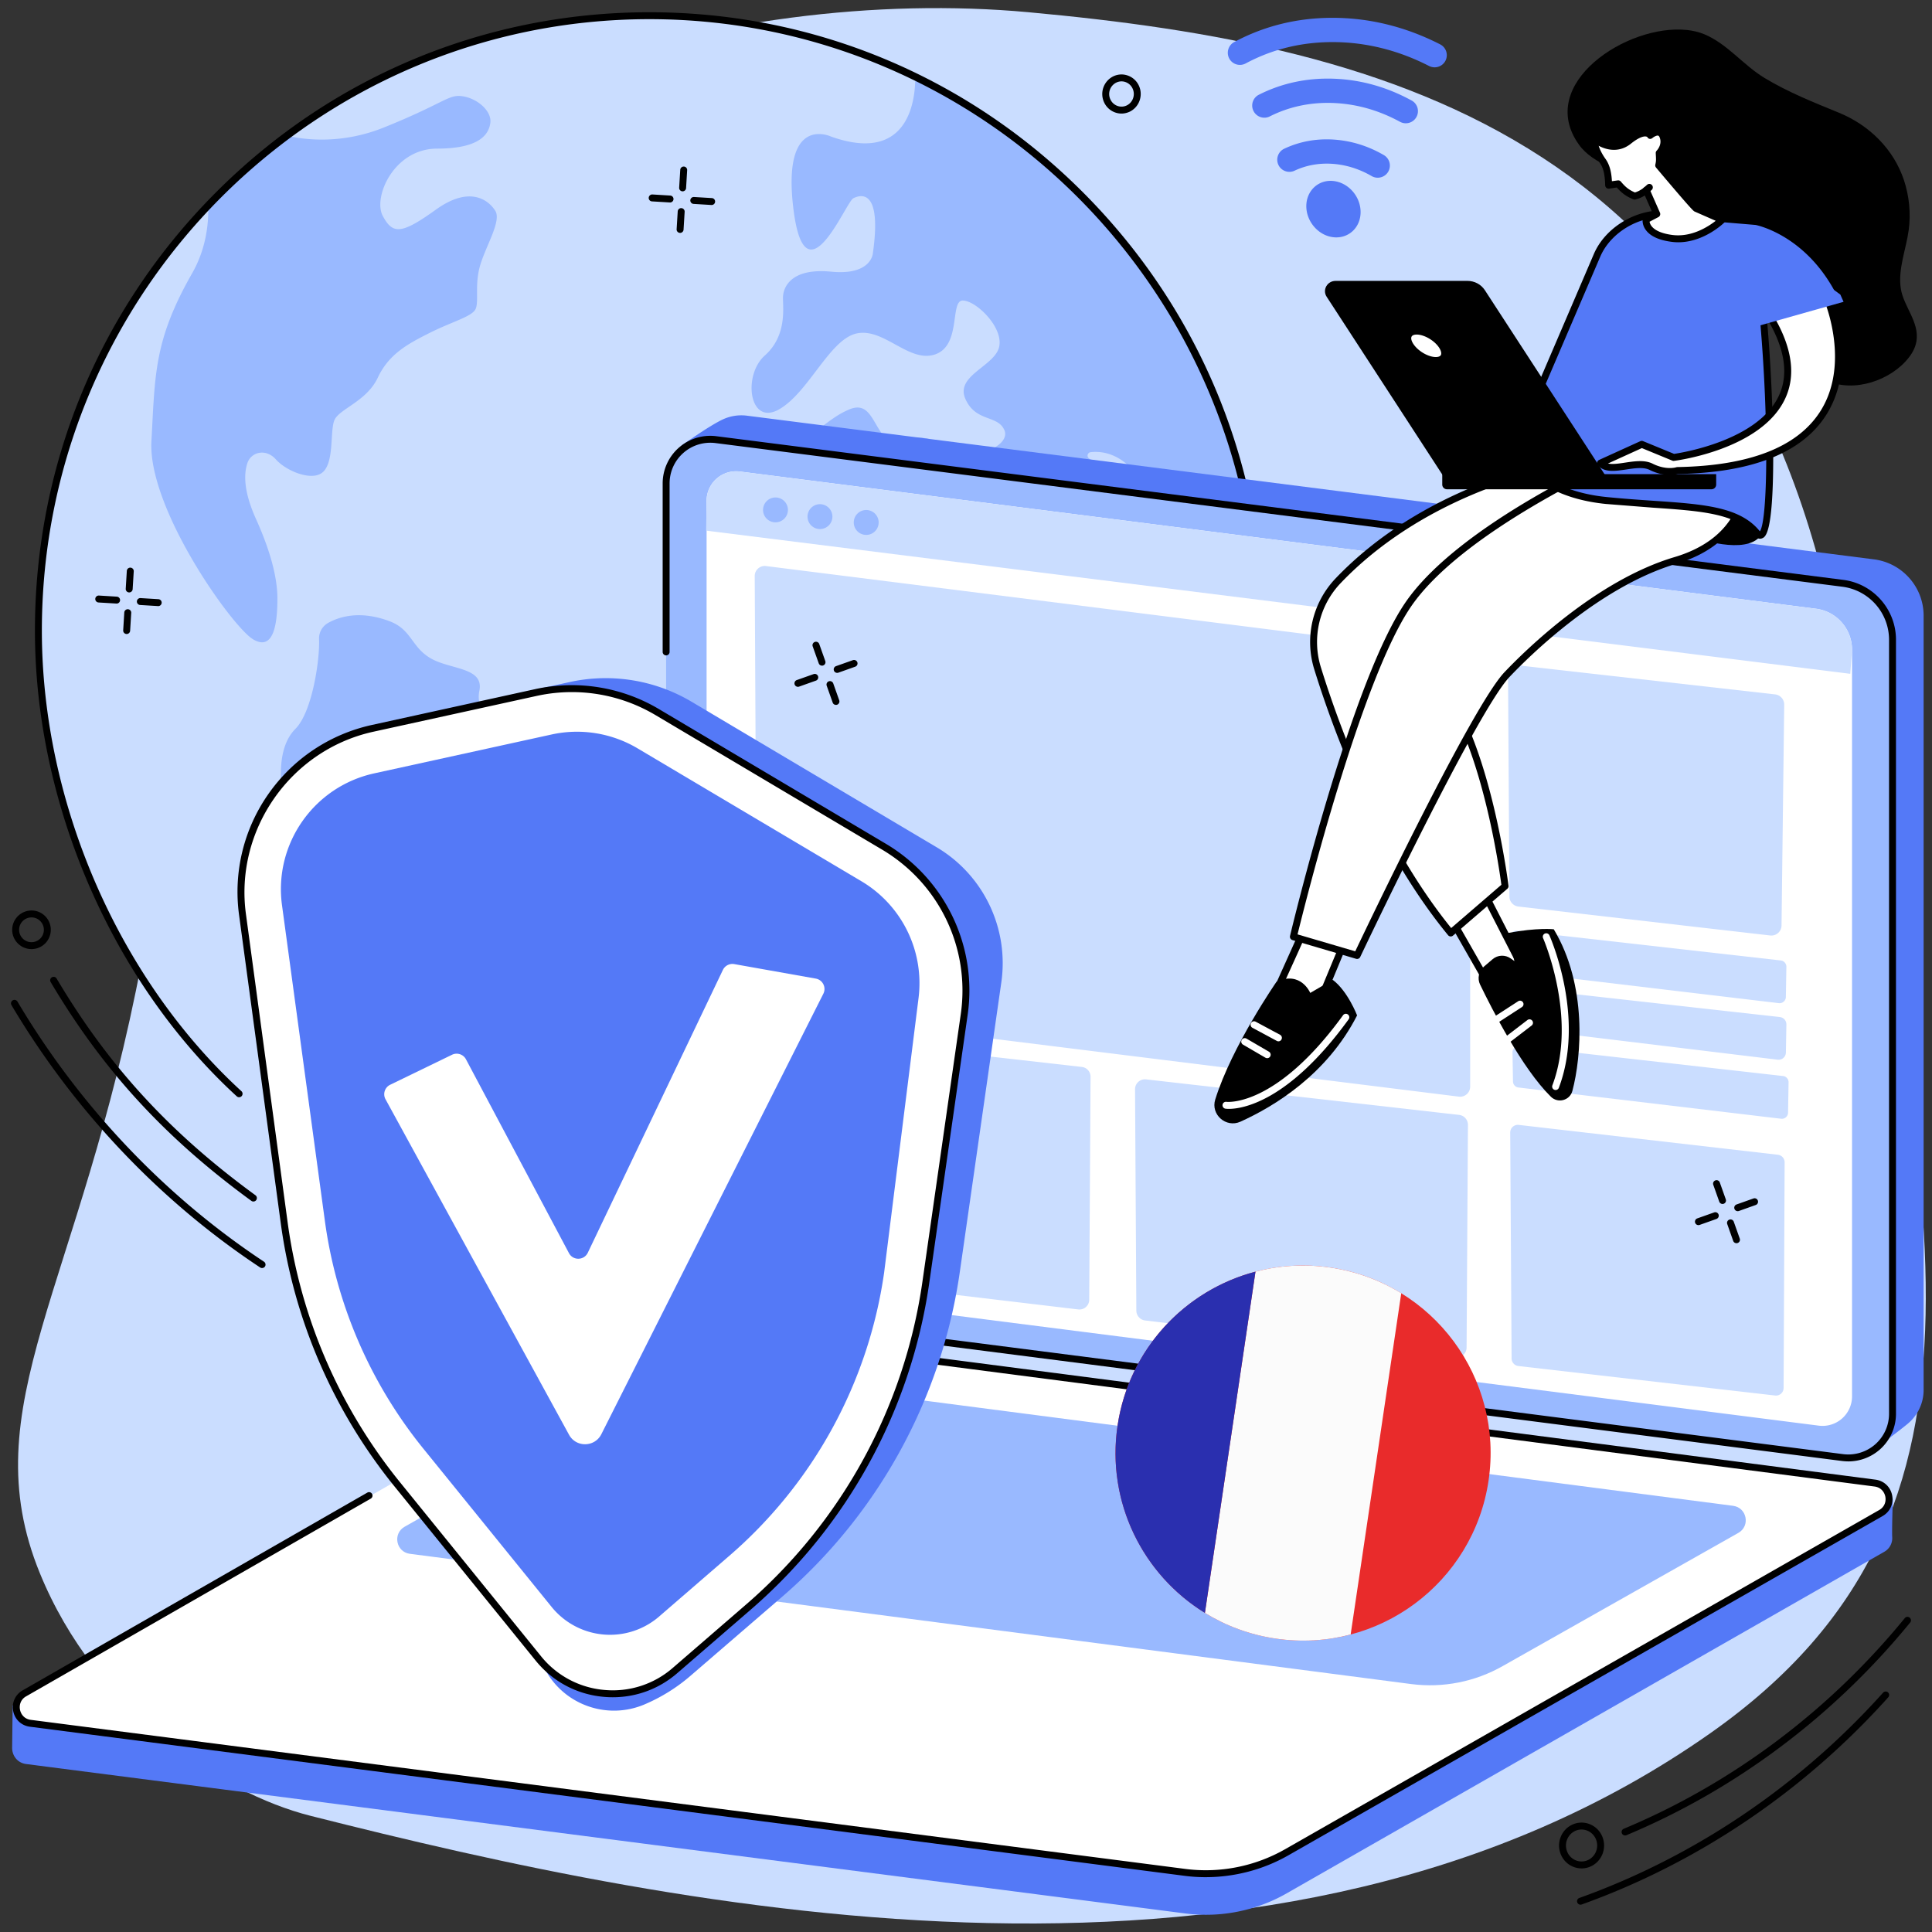
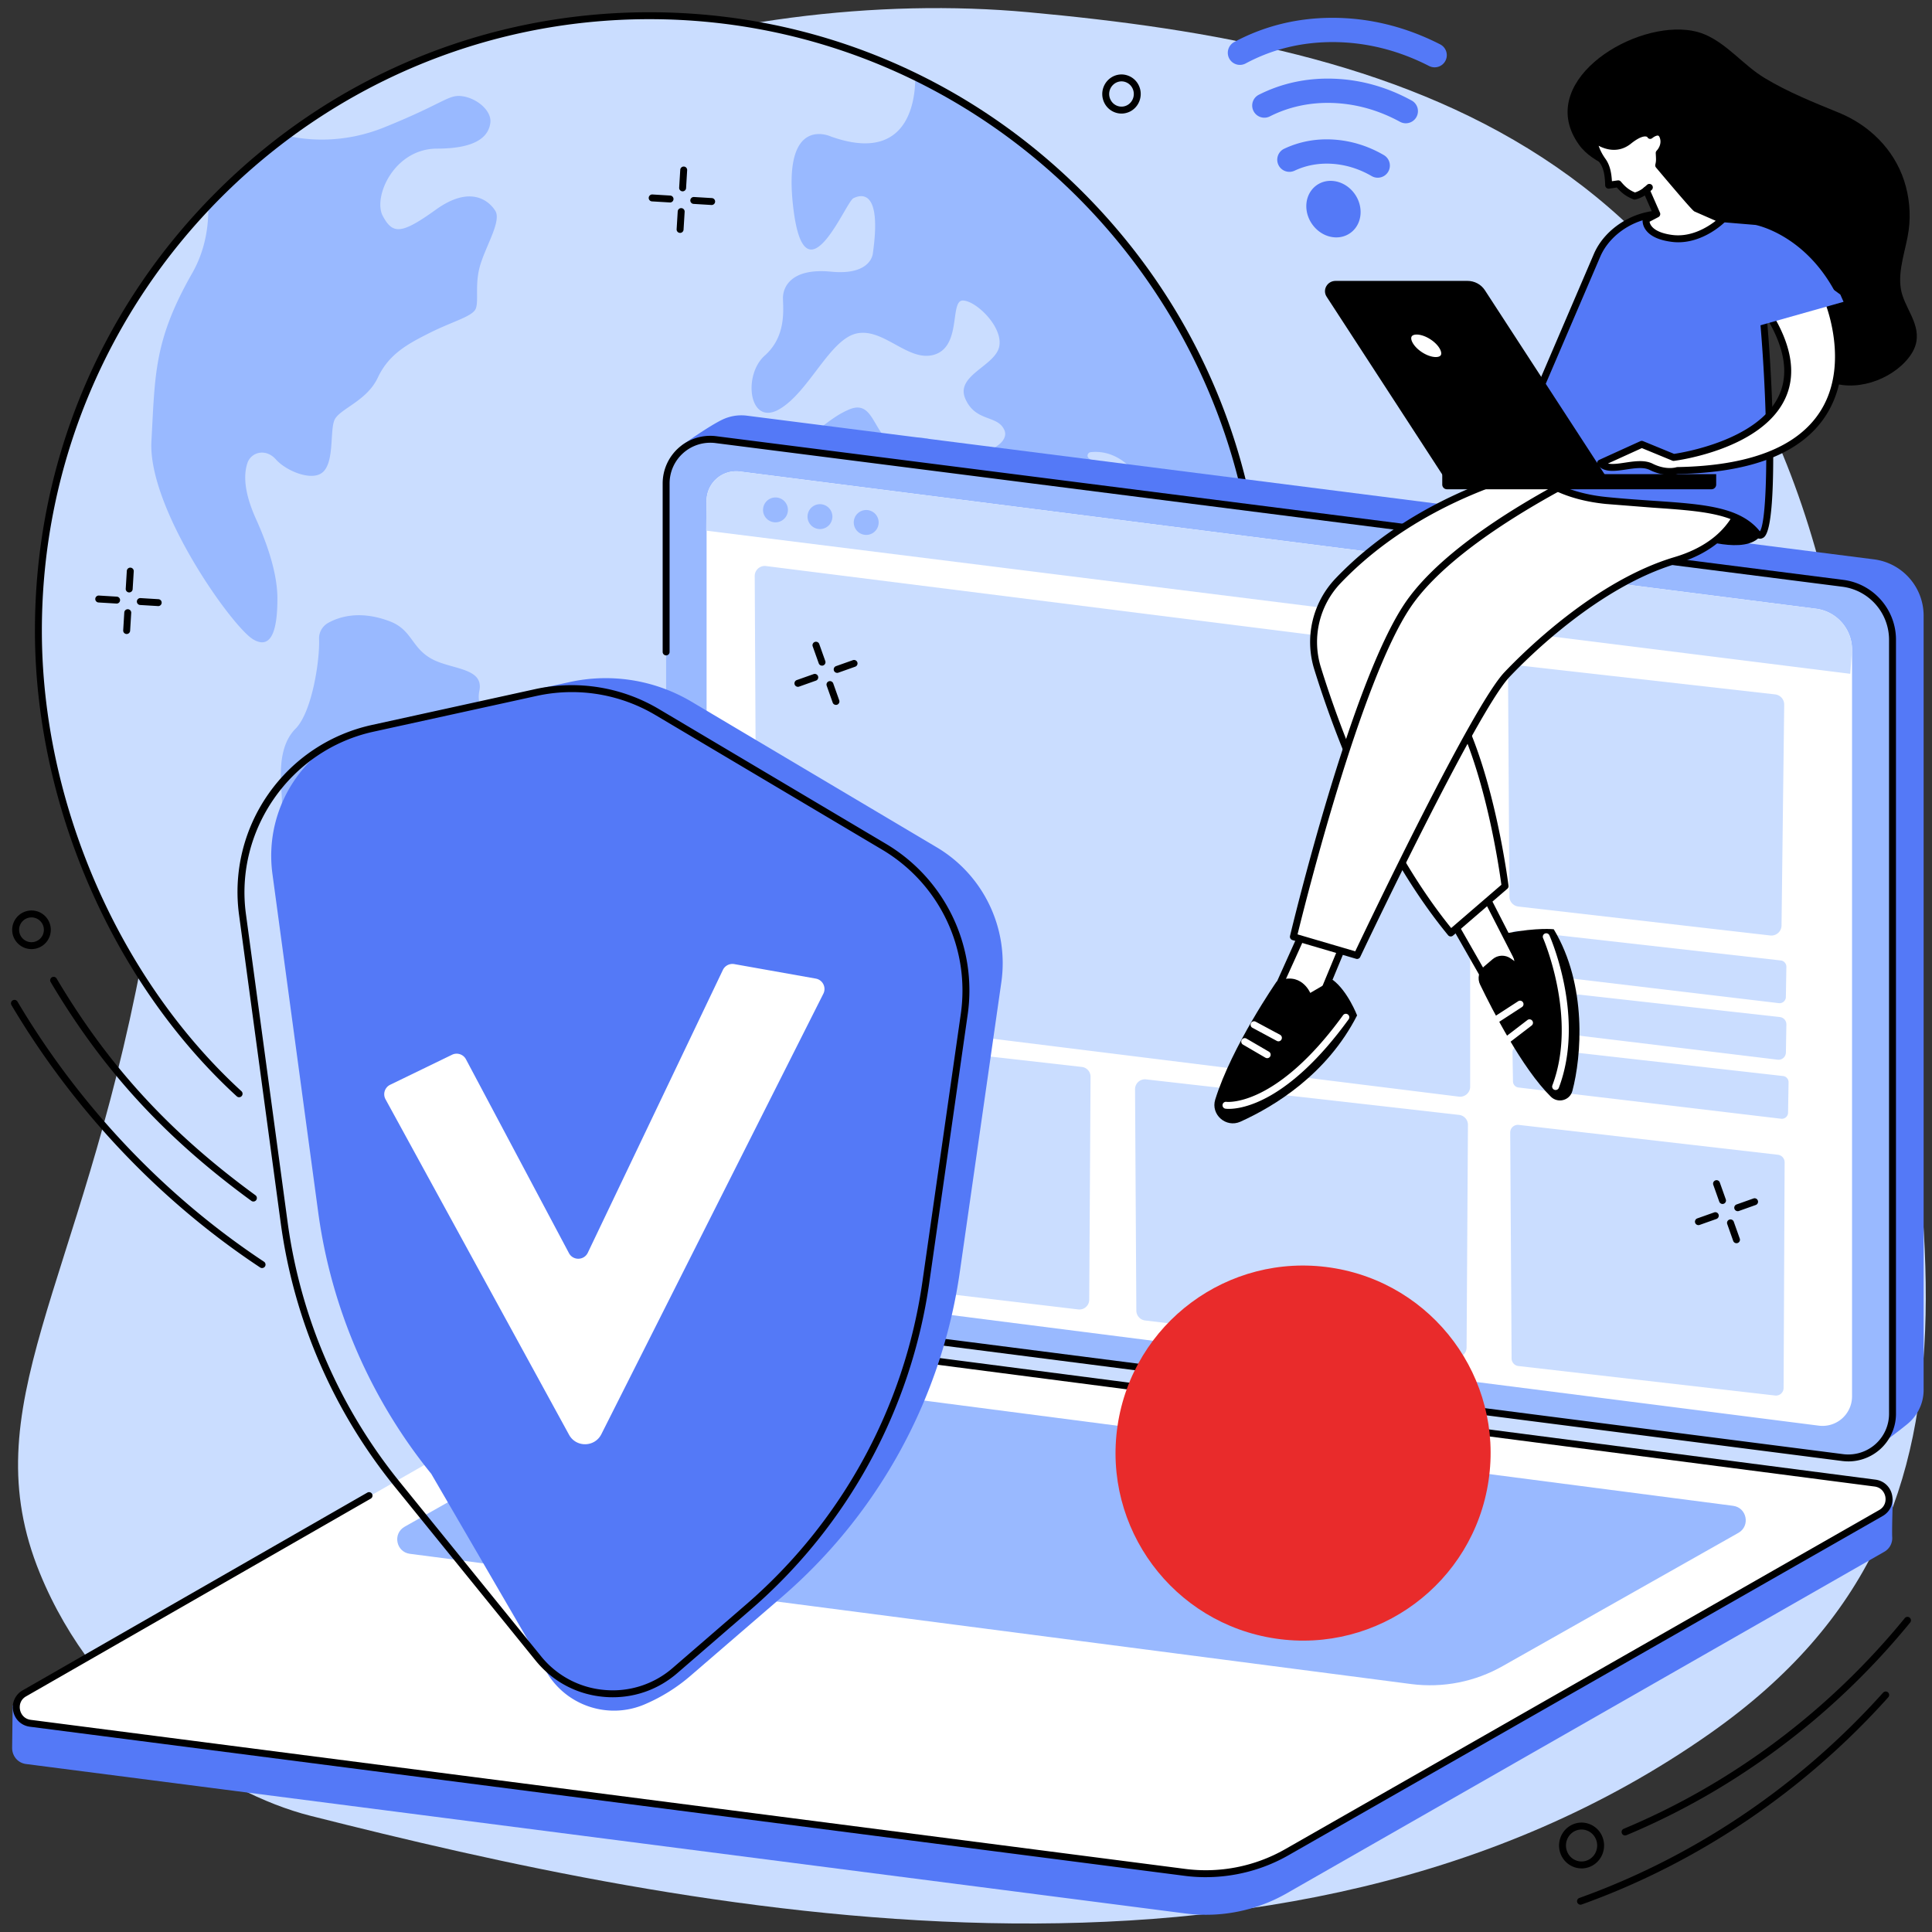
<svg xmlns="http://www.w3.org/2000/svg" width="350" zoomAndPan="magnify" viewBox="0 0 262.5 262.5" height="350" preserveAspectRatio="xMidYMid meet">
  <rect x="0" y="0" width="262.5" height="262.5" fill="#333333" stroke="none" />
  <style>.B{clip-rule:nonzero}.C{fill:#fff}.D{fill:#5479f7}.E{fill:#99b9ff}.F{fill-rule:evenodd}</style>
  <defs>
    <clipPath id="A">
      <path d="M151 171h52v52h-52zm0 0" class="B" />
    </clipPath>
    <clipPath id="B">
      <path d="M155.582 168.488l50.406 7.473-7.473 50.406-50.406-7.473zm0 0" class="B" />
    </clipPath>
    <clipPath id="C">
      <path d="M155.582 168.488l50.406 7.473-7.473 50.406-50.406-7.473zm0 0" class="B" />
    </clipPath>
    <clipPath id="D">
      <path d="M155.582 168.488l50.406 7.473-7.473 50.406-50.406-7.473zm0 0" class="B" />
    </clipPath>
    <clipPath id="E">
      <path d="M163 171h28v52h-28zm0 0" class="B" />
    </clipPath>
    <clipPath id="F">
      <path d="M155.582 168.488l50.406 7.473-7.473 50.406-50.406-7.473zm0 0" class="B" />
    </clipPath>
    <clipPath id="G">
-       <path d="M155.582 168.488l50.406 7.473-7.473 50.406-50.406-7.473zm0 0" class="B" />
-     </clipPath>
+       </clipPath>
    <clipPath id="H">
      <path d="M155.582 168.488l50.406 7.473-7.473 50.406-50.406-7.473zm0 0" class="B" />
    </clipPath>
    <clipPath id="I">
      <path d="M151 172h20v48h-20zm0 0" class="B" />
    </clipPath>
    <clipPath id="J">
      <path d="M155.582 168.488l50.406 7.473-7.473 50.406-50.406-7.473zm0 0" class="B" />
    </clipPath>
    <clipPath id="K">
      <path d="M155.582 168.488l50.406 7.473-7.473 50.406-50.406-7.473zm0 0" class="B" />
    </clipPath>
    <clipPath id="L">
      <path d="M155.582 168.488l50.406 7.473-7.473 50.406-50.406-7.473zm0 0" class="B" />
    </clipPath>
  </defs>
  <g fill="#caddff">
    <path d="M5.426 213.773c7.594 18.566 24.461 29.828 36.75 32.938 50.484 12.773 131.816 29.844 190.223-11.234 43.195-30.379 28.613-73.973 18.418-141.477-11.332-75.062-61.785-87.816-111.082-92.34C98.895-2.086 45.543 12.918 26.66 49.074c-11.879 22.738 2.359 29.941-7.387 81.445-8.434 44.578-23.141 60.547-13.848 83.254" />
    <path d="M171.27 85.695c0 46.148-37.168 83.559-83.023 83.559S5.219 131.844 5.219 85.695 42.391 2.137 88.246 2.137s83.023 37.41 83.023 83.559" />
    <path d="M66.285 8.859c-.34.504.676 2.199 2.691 2.199s3.023-.34 3.863 1.859-.336 9.645.844 12.348 3.191 4.398 4.703 2.879 1.348-5.582 3.195-6.598 8.57-5.074 8.906-8.457-2.016-5.922-7.898-6.598-13.781-1.352-16.305 2.367" />
  </g>
  <path d="M44.57 84.645c-.785.445-1.258 1.289-1.219 2.195.117 2.836-.949 9.906-3.191 12.164-2.859 2.875-1.805 8.055-1.852 10.148-.09 4.246.316 6.137 4.855 8.168s6.316 2.145 6.652 6.203.859 19.742 2.203 23.801 4.199 10.656 5.715 12.18 5.039 2.367 2.855-3.383-3.527-8.457-1.008-11.672 6.723-10.656 7.059-13.531 1.848-4.566 3.195-4.906 4.199-1.352 5.039-2.367-.84-3.891-1.344-6.426-.504-4.062 3.699-6.09 2.184-7.781-3.531-9.305-9.242-4.734-8.57-7.949S61.26 91 58.572 89.477s-2.609-3.914-5.602-5.055c-4.047-1.539-6.887-.629-8.402.223m104.127-3.547c-1.414-2.137-1.238-5.52 2.301-10.152 2.781-3.641-1.207-7.277-3.051-8.672a.47.47 0 0 1 .234-.836c2.285-.262 7.57.512 9.898 12.355 3.008 15.324 4.25 9.977 5.84 8.195s-1.387-5.109 1.594-8.551c1.879-2.168 2.836-5.336 3.32-7.918-5.988-24.301-22.539-44.406-44.477-55.086.035 2.668-.605 11.961-11.422 8.129 0 0-6.727-3.207-5.133 9.801s7.082-.891 8.145-1.426 3.895-1.25 2.652 7.48c0 0-.176 3.031-5.664 2.496s-6.551 2.137-6.551 3.563.531 5.168-2.477 7.84-2.125 9.621 1.945 7.305 6.906-9.621 10.625-10.332 7.078 4.098 10.621 2.848 1.945-7.305 3.715-7.305 5.492 3.563 4.957 6.238c-.527 2.672-6.016 3.918-4.602 7.125s4.426 2.137 5.313 4.277-4.426 4.633-8.676 1.961-4.957 1.246-7.082-.535-2.301-5.523-5.309-4.277-4.781 3.742-8.676 5.523-7.082 4.098-7.082 6.59 1.418 5.168.711 9.09-1.949 14.609 10.797 12.469 11.152 4.457 11.152 5.168-.176 9.98 1.063 11.582 4.074 6.234 0 12.293-2.477 19.598 1.238 17.816 7.438-8.73 12.039-12.293 10.977-19.062 8.32-23.875 3.719-8.73 4.605-11.937.527-4.809-.887-6.949M28.301 27.883c.066 2.969-.457 6.199-2.184 9.227-5.207 9.133-5.039 13.699-5.543 22.832s10.961 25.234 13.82 26.926 3.297-2.328 3.297-5.543-1.219-7.07-2.902-10.793-1.68-6.086-1.176-7.609 2.523-2.027 3.867-.508 4.574 2.875 6.129 1.922c1.906-1.168 1.164-5.746 1.836-7.27s4.371-2.535 5.883-5.75 4.035-4.57 7.059-6.09 5.715-2.199 6.219-3.215-.168-3.383.672-6.09 2.859-5.918 2.02-7.273-3.363-3.551-8.07-.168-5.879 3.383-7.227.844 1.516-9.133 7.398-9.133 7.055-2.027 7.227-3.551-1.684-3.215-3.699-3.551-2.352.844-10.758 4.227c-5.605 2.258-10.539 1.73-13.199 1.125-3.82 2.84-7.391 6-10.668 9.441m139.057 72.867c-1.254-.281-.977 2.805-2.648 3.367s-2.371 1.402-1.949 4.488-.281 7.152-1.953 8.695-4.043 2.664-4.18 6.453-3.625 7.434-5.715 8.695-5.297 3.227-5.297 6.453c0 2.078-.055 4.734.426 6.777 11.063-10.801 19.145-24.672 22.895-40.25-.328-2.07-.859-4.52-1.578-4.68" class="E" />
  <path d="M102.703 168.465c-.227 0-.422-.16-.465-.391a.47.47 0 0 1 .383-.547c39.508-6.98 68.18-41.395 68.18-81.832 0-45.816-37.035-83.09-82.555-83.09S5.688 39.879 5.688 85.695c0 23.266 10.391 47.242 27.117 62.566.191.176.203.477.027.668s-.473.203-.664.027c-16.914-15.5-27.422-39.742-27.422-63.262 0-22.445 8.688-43.547 24.457-59.418S65.941 1.664 88.246 1.664s43.273 8.742 59.043 24.613 24.453 36.973 24.453 59.418c0 19.883-7.027 39.172-19.785 54.313-12.609 14.973-30.074 25.074-49.172 28.449-.027.004-.055.008-.082.008" />
  <path d="M255.063 196.617L101.48 175.266a7.72 7.72 0 0 1-6.746-7.656L92.629 60.523s3.5-2.523 5.484-3.492c1.008-.488 2.172-.707 3.383-.551L254.617 76c3.855.492 6.746 3.773 6.746 7.66v105.176c0 1.883-.859 3.539-2.191 4.633-1.223 1.012-4.109 3.148-4.109 3.148" class="D" />
  <path d="M250.375 198.039L97.25 178.52c-3.855-.492-6.746-3.773-6.746-7.656V65.684c0-3.613 3.176-6.406 6.762-5.949l153.121 19.52a7.72 7.72 0 0 1 6.746 7.656v105.18a6 6 0 0 1-6.758 5.949" class="E" />
  <path d="M247.121 193.703L100.91 175.063c-2.805-.355-4.906-2.742-4.906-5.566V68.043a4.01 4.01 0 0 1 4.516-3.977L246.73 82.707c2.805.355 4.906 2.742 4.906 5.566V189.73a4.01 4.01 0 0 1-4.516 3.973" class="C" />
  <path d="M251.133 198.559c-.27 0-.547-.02-.816-.051l-125.668-16.129c-.258-.035-.437-.27-.406-.527a.47.47 0 0 1 .527-.406l125.664 16.129a5.55 5.55 0 0 0 4.355-1.336c1.191-1.051 1.875-2.562 1.875-4.148V86.91a7.27 7.27 0 0 0-6.336-7.191L97.207 60.199c-1.574-.199-3.164.285-4.355 1.336a5.52 5.52 0 0 0-1.875 4.148v22.895a.47.47 0 1 1-.941 0V65.684a6.47 6.47 0 0 1 2.195-4.855c1.395-1.23 3.25-1.797 5.094-1.562l153.125 19.52c4.078.52 7.156 4.016 7.156 8.125v105.18a6.48 6.48 0 0 1-2.195 4.855c-1.187 1.043-2.711 1.613-4.277 1.613" />
  <path d="M161.043 259.98L3.563 239.68c-1.234-.156-1.93-1.191-1.914-2.223l.07-5.723 83.27-47.586c4.172-2.383 9.566-3.301 14.332-2.691l155.492 20.051c.938.121 1.742.73 2.113 1.598l.25.586s-.137 4.176-.082 5.152a2.13 2.13 0 0 1-1.098 2.008l-81.18 46.398a22.09 22.09 0 0 1-13.773 2.73" class="D" />
  <path d="M161.043 254.406L4.125 234.141c-2.082-.266-2.633-3.027-.809-4.066l80.742-46.102c4.172-2.383 9.008-3.34 13.773-2.73l156.918 20.266c2.082.266 2.629 3.027.805 4.066l-80.738 46.102c-4.172 2.383-9.008 3.34-13.773 2.73" class="C" />
  <path d="M191.766 228.816l-136.07-17.699c-1.879-.242-2.375-2.734-.727-3.676l31.992-18.082c3.77-2.152 8.137-3.016 12.441-2.465l136.066 17.699c1.883.242 2.375 2.734.73 3.676l-31.996 18.082c-3.766 2.148-8.133 3.016-12.437 2.465" class="E" />
  <path d="M163.816 255.051c-.945 0-1.895-.059-2.832-.18L4.063 234.609c-1.152-.148-2.043-.98-2.27-2.121a2.62 2.62 0 0 1 1.289-2.824l46.824-26.863a.47.47 0 0 1 .645.172c.129.227.051.516-.176.645L3.551 230.48c-.793.449-.949 1.238-.832 1.824s.563 1.254 1.465 1.371l156.922 20.262a21.77 21.77 0 0 0 13.477-2.672l80.742-46.098c.793-.453.949-1.238.832-1.828-.117-.582-.562-1.25-1.465-1.367L125.59 185.195a.47.47 0 1 1 .121-.934l129.102 16.777c1.152.148 2.043.98 2.27 2.121s-.281 2.246-1.289 2.824l-80.742 46.098c-3.41 1.949-7.316 2.969-11.234 2.969" />
  <path d="M104.082 76.91l94.473 11.898c.684.086 1.195.668 1.195 1.355v57.48c0 .828-.727 1.465-1.547 1.355l-92.832-11.539c-1.445-.18-2.531-1.402-2.539-2.859l-.289-56.328c-.004-.828.723-1.469 1.539-1.363m.34 63.228l42.57 4.828c.676.078 1.184.652 1.18 1.332l-.18 30.301c-.004.793-.699 1.406-1.492 1.313l-42.207-5.016a1.33 1.33 0 0 1-1.172-1.312l-.184-30.117c-.004-.797.691-1.418 1.484-1.328m51.302 6.518l42.523 4.824a1.36 1.36 0 0 1 1.203 1.355l-.184 30.254a1.35 1.35 0 0 1-1.512 1.336l-42.164-5.012a1.36 1.36 0 0 1-1.195-1.336l-.176-30.07c-.008-.812.695-1.445 1.504-1.352m50.63 6.185l35.207 4.055c.527.063.922.508.918 1.035l-.141 30.652a1.03 1.03 0 0 1-1.152 1.027l-34.887-4.008a1.04 1.04 0 0 1-.918-1.027l-.187-30.699a1.04 1.04 0 0 1 1.16-1.035m.086-62.422l34.754 3.93a1.39 1.39 0 0 1 1.227 1.391l-.363 30.008a1.38 1.38 0 0 1-1.539 1.355l-34.211-3.93c-.695-.082-1.223-.664-1.223-1.363l-.184-30.012c-.004-.824.715-1.473 1.539-1.379m-.282 36.031l35.797 4.047a.86.86 0 0 1 .762.867l-.07 4.098c-.008.508-.453.898-.961.836l-35.656-4.242a.86.86 0 0 1-.758-.836l-.066-3.906c-.012-.516.438-.922.953-.863m.37 7.788l35.301 3.949c.512.055.895.492.887 1.008l-.066 3.813a1 1 0 0 1-1.117.973l-35.281-4.277a1 1 0 0 1-.879-1.004l.047-3.484c.008-.59.523-1.043 1.109-.977m-.094 7.909l35.832 4.051c.43.051.754.418.746.852l-.07 4.137a.84.84 0 0 1-.937.816l-35.695-4.246c-.418-.051-.734-.402-.742-.82l-.066-3.941c-.012-.508.43-.906.934-.848m44.962-50.598l.238-3.277c0-2.824-2.102-5.211-4.906-5.566L100.52 64.066a4.01 4.01 0 0 0-4.516 3.977l-.062 4.055 155.457 19.453" fill="#caddff" />
  <path d="M107.055 69.266a1.69 1.69 0 0 1-1.676 1.703c-.937.008-1.699-.742-1.703-1.676a1.69 1.69 0 0 1 1.676-1.703 1.69 1.69 0 0 1 1.703 1.676m6.043.914a1.69 1.69 0 0 1-1.676 1.703 1.69 1.69 0 0 1-1.703-1.676 1.69 1.69 0 0 1 1.676-1.703 1.69 1.69 0 0 1 1.703 1.676m6.285.793A1.69 1.69 0 1 1 116 71a1.69 1.69 0 1 1 3.383-.027" class="E" />
  <path d="M87.563 231.582c-4.926 2.086-10.633.184-13.324-4.437l-15.645-26.898c-8.281-10.223-13.598-22.523-15.363-35.559l-6.215-45.945c-1.277-9.445 4.91-18.293 14.227-20.336l26.164-5.738c5.652-1.238 11.563-.285 16.535 2.664l33.328 19.789c6.367 3.777 9.828 11.012 8.781 18.336l-5.641 39.355c-2.453 17.125-11.012 32.789-24.102 44.105l-12.5 10.781a23.77 23.77 0 0 1-6.246 3.883" class="D" />
-   <path d="M73.145 225.328l-19.172-23.652a71.74 71.74 0 0 1-15.359-35.555l-5.668-41.871c-1.59-11.75 6.105-22.75 17.691-25.293l22.164-4.859c5.641-1.238 11.543-.285 16.508 2.66l30.781 18.273a22.77 22.77 0 0 1 10.918 22.805l-5.219 36.41c-2.453 17.125-11.012 32.789-24.102 44.105l-9.973 8.621a12.98 12.98 0 0 1-18.57-1.645" class="C" />
  <path d="M77.699 94.035a22.28 22.28 0 0 0-4.801.523l-22.16 4.859c-11.262 2.469-18.871 13.348-17.324 24.77l5.664 41.867c1.754 12.957 7.031 25.172 15.262 35.328l19.168 23.648a12.41 12.41 0 0 0 8.613 4.582 12.4 12.4 0 0 0 9.289-2.996l9.969-8.621a71.29 71.29 0 0 0 23.945-43.816l5.219-36.41c1.281-8.949-2.918-17.715-10.695-22.332L89.07 97.164c-3.48-2.066-7.398-3.129-11.371-3.129zm5.555 136.57c-.402 0-.809-.016-1.215-.055-3.66-.32-6.949-2.074-9.262-4.926l-19.168-23.652c-8.34-10.289-13.687-22.664-15.465-35.789l-5.664-41.871c-.785-5.801.629-11.637 3.984-16.43s8.352-8.129 14.07-9.383l22.164-4.863a23.19 23.19 0 0 1 16.852 2.719l30.781 18.27a23.17 23.17 0 0 1 11.141 23.277l-5.215 36.41a72.22 72.22 0 0 1-24.262 44.395l-9.973 8.621c-2.469 2.137-5.543 3.277-8.77 3.277" />
  <path d="M89.555 219.637a10.21 10.21 0 0 1-14.598-1.293l-17.43-21.508c-7.223-8.91-11.855-19.633-13.391-30.992l-5.82-42.848c-1.133-8.32 4.316-16.113 12.523-17.918l24.098-5.281c3.996-.879 8.176-.203 11.691 1.883l30.406 18.051c5.52 3.273 8.566 9.504 7.77 15.867l-4.68 37.328c-2.137 14.926-9.598 28.578-21.008 38.441l-9.562 8.27" class="D" />
  <path d="M52.367 149.332l24.949 45.609c.957 1.75 3.488 1.707 4.387-.074l30.148-59.816c.461-.859-.051-1.918-1.012-2.09l-11.074-1.969a1.44 1.44 0 0 0-1.547.793l-18.355 38.426c-.508 1.059-2.004 1.09-2.559.051l-13.996-26.34c-.363-.68-1.199-.949-1.891-.613l-8.406 4.078a1.43 1.43 0 0 0-.645 1.945" class="C" />
  <path d="M229.172 4.07c.863.09 1.672.285 2.406.59 3.102 1.293 5.281 4.184 8.156 5.926 3.191 1.93 6.672 3.32 10.113 4.727 4.117 1.68 7.453 4.949 8.855 9.203.711 2.152.938 4.523.629 6.773-.348 2.57-1.484 5.316-1.066 7.938.395 2.453 2.539 4.523 2.125 7.129-.164 1.051-.777 1.988-1.504 2.77-2.699 2.918-7.883 4.406-11.418 2.184-3.602-2.27-3.902-7.168-6.984-9.91-2.535-2.258-6.797-1.23-9.348-3.812-1.043-1.051-1.598-2.477-2.133-3.855-1.359-3.531-2.426-6.578-5.734-8.754-2.727-1.793-6.754-2.551-8.738-5.324-5.926-8.27 6.555-16.437 14.641-15.582m.551 68.798s6.488 2.418 9.035.383-3.945-5.469-5.473-5.215-3.562 4.832-3.562 4.832" />
  <path d="M197.109 124.73l6.109 10.688 3.309-4.582-5.344-10.43-4.074 4.324" class="C" />
  <path d="M197.695 124.801l5.57 9.75 2.711-3.754-4.91-9.582zm5.523 11.086h-.023c-.16-.008-.305-.098-.387-.238l-6.105-10.684c-.102-.18-.078-.406.066-.555l4.07-4.324c.105-.109.258-.164.41-.145s.281.117.352.254l5.344 10.426c.082.16.066.348-.035.492l-3.309 4.578c-.09.121-.234.195-.383.195" />
  <path d="M201.105 133.785c1.609 3.32 5.688 11.367 9.613 15.227.961.941 2.582.504 2.922-.793 1.23-4.645 2.051-14.328-2.531-21.961 0 0-2.18-.254-6.25.508l.906 3.816-.5-.355c-.754-.539-1.777-.496-2.477.109l-1.176 1.004c-.703.605-.914 1.609-.508 2.445" />
  <path d="M211.363 148.098a.49.49 0 0 1-.168-.027.47.47 0 0 1-.273-.609c3.449-9.117-1.215-19.887-1.262-19.996a.47.47 0 0 1 .238-.621.47.47 0 0 1 .621.242c.203.453 4.871 11.227 1.281 20.711-.07.188-.25.301-.437.301m-7.89-9.212c-.152 0-.305-.074-.395-.215a.47.47 0 0 1 .137-.652l3.055-1.98a.47.47 0 1 1 .515.789l-3.055 1.984a.48.48 0 0 1-.258.074m1.528 2.711a.47.47 0 0 1-.375-.184c-.156-.211-.117-.504.086-.66l2.801-2.148a.471.471 0 1 1 .574.746l-2.801 2.148a.46.46 0 0 1-.285.098m-27.23-16.61c0 .254-5.598 12.465-5.598 12.465l6.363.508 4.324-10.43-5.09-2.543" class="C" />
  <path d="M172.883 137.035l5.348.43 4.027-9.711-4.242-2.121c-.422 1.027-1.641 3.773-5.133 11.402zm5.652 1.395h-.039l-6.359-.508c-.156-.016-.293-.098-.371-.23a.46.46 0 0 1-.02-.434l5.563-12.367c.027-.125.102-.234.215-.305.137-.086.313-.094.457-.02l5.09 2.543c.223.109.32.371.223.602l-4.324 10.43a.47.47 0 0 1-.434.289" />
  <path d="M178.023 134.906s-1.27-3.051-4.578-1.523c0 0-6.074 8.766-8.332 16.008-.637 2.047 1.469 3.891 3.422 3.012 4.574-2.066 11.75-6.402 15.852-14.441 0 0-1.27-3.309-3.309-4.832l-3.055 1.777" />
  <path d="M166.969 150.664c-.266 0-.426-.02-.465-.027a.47.47 0 0 1-.395-.535c.035-.254.273-.434.531-.395.078.008 6.754.75 15.84-11.77.152-.211.445-.258.656-.102a.47.47 0 0 1 .105.656c-8.207 11.309-14.539 12.172-16.273 12.172m5.204-6.89a.53.53 0 0 1-.238-.062l-3.051-1.781c-.227-.133-.301-.422-.172-.645s.422-.301.645-.172l3.055 1.781c.223.133.301.422.168.645a.46.46 0 0 1-.406.234m1.526-2.289a.47.47 0 0 1-.223-.059l-3.309-1.781c-.23-.121-.316-.406-.191-.637a.47.47 0 0 1 .637-.187l3.309 1.777a.47.47 0 0 1 .191.637.47.47 0 0 1-.414.25m36.649-78.062s-16.59 2.961-28.543 15.492a12.06 12.06 0 0 0-2.789 11.887c2.656 8.563 8.438 24.203 18.098 35.965l7.379-6.359s-1.781-14.754-6.617-23.914 23.414-29 23.414-29l-10.941-4.07" class="C" />
  <path d="M210.305 63.91c-1.539.305-16.992 3.625-28.16 15.328-2.895 3.035-3.922 7.414-2.68 11.422 2.555 8.238 8.234 23.719 17.707 35.434l6.82-5.879c-.262-1.965-2.137-15.172-6.531-23.5-4.586-8.684 18.316-25.824 22.832-29.09zm-13.191 63.328c-.016 0-.027-.004-.043-.004-.125-.012-.242-.07-.32-.168-9.758-11.883-15.582-27.734-18.184-36.125a12.53 12.53 0 0 1 2.898-12.352c11.922-12.496 28.629-15.602 28.797-15.629a.46.46 0 0 1 .25.023l10.941 4.066c.164.063.277.211.301.383s-.055.344-.195.445c-.281.195-27.855 19.707-23.266 28.395 4.816 9.129 6.648 23.926 6.668 24.078a.47.47 0 0 1-.164.41l-7.375 6.359c-.09.074-.195.117-.309.117" />
  <path d="M175.734 127.277l8.652 2.543s15.777-33.328 20.359-38.16 13.488-12.719 22.902-15.52 9.418-9.918 9.418-9.918l-16.035-4.578s-22.395 9.664-29.773 20.605-15.523 45.027-15.523 45.027" class="C" />
  <path d="M176.297 126.953l7.84 2.301c1.816-3.82 15.895-33.301 20.266-37.914 2.719-2.867 12.414-12.465 23.113-15.648 7.871-2.34 8.918-7.687 9.059-9.121l-15.508-4.43c-1.984.879-22.52 10.145-29.418 20.371-6.801 10.078-14.371 40.441-15.352 44.441zm8.09 3.34a.52.52 0 0 1-.133-.02l-8.652-2.547c-.242-.07-.383-.316-.328-.559.336-1.395 8.25-34.297 15.594-45.184 7.371-10.926 29.059-20.375 29.98-20.773.098-.043.211-.051.313-.02l16.035 4.578c.199.059.34.242.34.453 0 .074-.113 7.508-9.75 10.371-10.477 3.113-20.023 12.566-22.695 15.391-4.48 4.727-20.121 37.703-20.277 38.039-.078.168-.25.27-.426.27" />
  <path d="M250.043 40.02c-4.328-8.648-11.449-9.922-11.449-9.922l-12.219-1.016c-3.82-.258-7.879 2.098-9.387 5.617l-11.223 26.184s2.289 6.102 12.465 7.121c10.184 1.02 17.18.379 20.488 4.453 2.184 2.684 2.109-15.215.855-29.371l10.469-3.066" class="D" />
  <path d="M206.277 60.875c.457.953 3.195 5.777 12.004 6.656 2.281.23 4.445.379 6.355.508 6.824.465 11.754.801 14.449 4.117.012.016.023.027.031.039 1.047-1.449 1.258-14.777-.008-29.066a.47.47 0 0 1 .336-.496l9.922-2.906c-4.086-7.687-10.445-9.086-10.836-9.164l-12.191-1.016c-3.668-.246-7.508 2.047-8.918 5.336zm32.855 12.32c-.215 0-.496-.098-.777-.445-2.434-2.996-7.195-3.32-13.781-3.773l-6.387-.504c-10.352-1.039-12.766-7.168-12.863-7.43-.043-.113-.043-.238.008-.352l11.223-26.18c1.563-3.641 5.801-6.176 9.855-5.902l12.223 1.02c.016 0 .031.004.043.004.301.055 7.41 1.414 11.789 10.176a.46.46 0 0 1 .012.398.47.47 0 0 1-.297.262l-10.098 2.961c.547 6.355.863 13.449.844 19.059-.039 10.055-1.066 10.473-1.508 10.648-.074.031-.172.059-.285.059" />
  <path d="M217.469 62.914l5.598-2.543 4.328 1.781s23.211-2.937 12.832-19.539c-.047-.07 8.152-1.73 8.152-1.73s9.461 22.539-20.477 23.051c0 0-1.523.508-3.562-.512s-5.598 1.02-6.871-.508" class="C" />
  <path d="M222.832 62.652c.613 0 1.195.09 1.719.352 1.816.906 3.152.5 3.207.48a.77.77 0 0 1 .137-.023c9.719-.164 16.23-2.672 19.352-7.457 3.703-5.668 1.441-12.902.836-14.578l-7.125 1.484c2.555 4.316 3.082 8.117 1.566 11.305-3.242 6.832-14.59 8.344-15.07 8.402a.46.46 0 0 1-.238-.031l-4.137-1.703-4.605 2.094c.609.137 1.453.012 2.332-.121.68-.102 1.371-.203 2.027-.203zm4.055 1.879c-.699 0-1.664-.141-2.758-.687-.816-.406-2.02-.23-3.184-.055-1.469.219-2.992.445-3.836-.574-.094-.113-.133-.262-.098-.406a.46.46 0 0 1 .262-.32l5.602-2.547a.47.47 0 0 1 .371-.004l4.211 1.73c1.223-.18 11.367-1.848 14.215-7.855 1.434-3.016.813-6.703-1.844-10.949a.47.47 0 0 1-.035-.437c.133-.309.137-.312 8.496-2.004.219-.043.441.074.527.281.152.363 3.684 8.977-.781 15.816-3.297 5.051-10.047 7.703-20.062 7.883a4.23 4.23 0 0 1-1.086.129" />
  <path d="M239.113 44.219l11.371-3.211-.441-.988s-1.289-.988-1.539-.988-6.672-.246-6.672-.246l-3.953 1.234 1.234 4.199" class="D" />
  <path d="M196.035 64.586h22.074l-16.363-25.16c-.512-.785-1.402-1.262-2.363-1.262h-17.914c-1.137 0-1.828 1.219-1.219 2.152l15.785 24.27" />
  <path d="M191.637 46.984c.715 1.102 2.258 1.996 3.445 1.996s1.563-.895.848-1.996-2.258-1.996-3.445-1.996-1.566.895-.848 1.996" class="C" />
  <path d="M192.484 45.457c-.203 0-.562.039-.687.27-.121.219-.035.594.234 1.004.629.965 2.023 1.781 3.051 1.781.344 0 .598-.098.688-.27.117-.215.031-.59-.234-1-.629-.969-2.027-1.785-3.051-1.785zm2.598 3.996c-1.348 0-3.035-.973-3.84-2.211-.465-.715-.566-1.43-.277-1.965.27-.488.805-.758 1.52-.758 1.348 0 3.031.969 3.836 2.211.465.711.57 1.426.277 1.961-.266.492-.805.762-1.516.762m1.516 17.024h35.938a.64.64 0 0 0 .641-.641v-1.414h-37.219v1.414a.64.64 0 0 0 .641.641" />
  <path d="M230.449 28.316c-.23-.113-3.289-3.723-5.082-5.848.137-.594.117-.781.066-1.676 0 0 .93-.93.559-2.137-.434-1.402-1.77-.277-1.77-.277s-.613-1.078-2.934.781-4.773-.402-4.773-.402 0 1.391 1.227 3.086c.676.934.789 2.168.824 3.32l1.297-.187c.719.848 1.25 1.266 2.23 1.672 0 0 .777-.145 1.586-.812l1.422 3.246-1.453.762s-.328 2.035 3.492 2.543 6.871-2.543 6.871-2.543l-3.562-1.527" class="C" />
  <path d="M224.125 30.125c.074.441.523 1.457 3.078 1.797 2.625.348 4.891-1.121 5.91-1.922l-2.875-1.262c-.141-.07-.348-.172-5.23-5.969a.47.47 0 0 1-.098-.41c.113-.492.105-.629.063-1.398l-.008-.145c-.008-.133.043-.262.137-.355.027-.031.723-.754.438-1.668-.035-.117-.117-.324-.242-.363-.191-.055-.57.145-.766.309-.117.098-.262.16-.406.125s-.25-.113-.305-.25c-.008.004-.07-.055-.215-.07-.254-.031-.867.055-2.023.984-1.539 1.23-3.219.895-4.375.277.16.484.438 1.098.914 1.762.641.883.828 1.973.891 3.055l.785-.109c.16-.023.324.035.43.16.645.77 1.113 1.133 1.906 1.477.227-.062.73-.25 1.246-.676a.47.47 0 0 1 .41-.094c.145.031.262.133.32.27l1.426 3.242c.102.227.008.492-.211.605zm3.891 2.793a7.01 7.01 0 0 1-.937-.066c-1.668-.219-2.832-.754-3.449-1.586-.547-.734-.453-1.422-.441-1.496a.47.47 0 0 1 .246-.344l1.063-.559-1.016-2.309c-.691.434-1.27.543-1.301.551-.09.016-.18.004-.266-.027-.945-.391-1.535-.809-2.234-1.605l-1.047.152a.47.47 0 0 1-.371-.105.48.48 0 0 1-.168-.348c-.031-1.105-.141-2.238-.734-3.059-1.301-1.793-1.316-3.297-1.316-3.359a.48.48 0 0 1 .285-.434.47.47 0 0 1 .508.086c.086.082 2.188 1.961 4.156.383 1.145-.914 2.094-1.309 2.836-1.168.176.031.316.09.43.16.32-.191.816-.398 1.301-.258.289.086.676.324.883.988.352 1.148-.234 2.074-.523 2.438.035.66.047.93-.043 1.387l4.824 5.574c1.48.738 3.457 1.48 3.477 1.488.152.055.262.184.297.34s-.016.32-.129.434c-.117.121-2.785 2.742-6.328 2.742" />
  <path d="M223.68 25.836l.422-.379-.422.379" class="C" />
  <path d="M223.68 26.305c-.129 0-.258-.051-.348-.156a.47.47 0 0 1 .031-.664l.422-.375c.191-.176.492-.16.664.035s.156.488-.035.664l-.418.375c-.09.082-.203.121-.316.121" />
  <path d="M184.863 28.816c0 2.16-1.715 3.684-3.781 3.406-2.004-.27-3.594-2.152-3.594-4.211s1.59-3.594 3.594-3.426c2.066.172 3.781 2.066 3.781 4.23m2.325-4.67a1.62 1.62 0 0 1-.824-.223c-1.711-.992-3.531-1.551-5.406-1.668-1.805-.109-3.512.207-5.066.938-.824.387-1.809.031-2.195-.789s-.035-1.809.789-2.195c2.063-.973 4.309-1.391 6.676-1.246 2.391.148 4.699.855 6.859 2.109a1.65 1.65 0 0 1 .598 2.254c-.305.527-.859.82-1.43.82m3.815-7.395a1.65 1.65 0 0 1-.789-.203c-2.934-1.598-6.027-2.457-9.207-2.559-3.035-.094-5.891.52-8.48 1.828a1.65 1.65 0 0 1-2.215-.734c-.41-.812-.082-1.805.73-2.211 3.086-1.559 6.473-2.289 10.066-2.18 3.699.113 7.297 1.109 10.688 2.965.801.434 1.094 1.438.656 2.238-.301.547-.863.855-1.449.855m3.918-7.601a1.68 1.68 0 0 1-.75-.18c-4.199-2.152-8.613-3.246-13.113-3.25-4.262 0-8.227.98-11.809 2.902a1.65 1.65 0 0 1-2.234-.668 1.66 1.66 0 0 1 .672-2.238c4.066-2.184 8.559-3.293 13.352-3.293h.023c5.027.004 9.941 1.219 14.617 3.609a1.65 1.65 0 0 1 .715 2.219c-.293.57-.871.898-1.473.898" class="D" />
  <path d="M113.75 91.422c-.195 0-.379-.117-.445-.312a.47.47 0 0 1 .285-.602l2.293-.812c.242-.086.512.043.602.285a.47.47 0 0 1-.289.602l-2.289.813a.44.44 0 0 1-.156.027m-5.337 1.893c-.195 0-.375-.121-.445-.312-.086-.246.043-.512.285-.602l2.293-.812a.47.47 0 0 1 .598.285c.09.246-.039.516-.285.602l-2.289.813a.44.44 0 0 1-.156.027" />
  <path d="M111.684 90.441a.47.47 0 0 1-.441-.312l-.816-2.289a.473.473 0 1 1 .891-.316l.813 2.289a.47.47 0 0 1-.285.602.46.46 0 0 1-.16.027m1.892 5.331c-.191 0-.375-.117-.441-.312l-.812-2.289a.47.47 0 0 1 .285-.602c.246-.086.512.043.602.285l.813 2.293c.086.242-.043.512-.285.602a.57.57 0 0 1-.16.023M96.688 27.852h-.027l-2.426-.148a.47.47 0 0 1-.441-.496c.016-.262.246-.457.5-.441l2.426.145a.47.47 0 0 1 .441.5.47.47 0 0 1-.473.441m-5.653-.341c-.008 0-.02 0-.027-.004l-2.426-.145a.47.47 0 0 1-.441-.5.48.48 0 0 1 .5-.441l2.426.148a.47.47 0 0 1 .441.5.47.47 0 0 1-.473.441m1.711-1.515h-.027a.47.47 0 0 1-.441-.5l.148-2.426c.016-.258.242-.457.496-.441a.47.47 0 0 1 .441.5l-.145 2.426a.47.47 0 0 1-.473.441m-.339 5.649c-.012 0-.02 0-.031-.004-.258-.012-.457-.234-.441-.496l.148-2.426c.016-.258.242-.457.5-.441s.457.242.441.5l-.148 2.426a.47.47 0 0 1-.469.441m-70.91 50.707c-.012 0-.02-.004-.031-.004l-2.426-.148a.47.47 0 0 1-.441-.496c.016-.258.242-.457.5-.441l2.426.148a.47.47 0 0 1 .441.496c-.016.25-.223.445-.469.445m-5.652-.344c-.012 0-.02 0-.031-.004l-2.426-.145c-.258-.016-.457-.242-.441-.5s.242-.457.5-.441l2.426.148a.47.47 0 0 1 .441.5.47.47 0 0 1-.469.441" />
  <path d="M17.555 80.492h-.031a.47.47 0 0 1-.441-.5l.148-2.426c.016-.258.242-.457.5-.441s.457.242.441.5l-.148 2.426a.47.47 0 0 1-.469.441m-.344 5.649h-.031a.47.47 0 0 1-.441-.5l.148-2.422a.471.471 0 1 1 .941.055L17.68 85.7a.47.47 0 0 1-.469.441m218.891 78.422a.47.47 0 0 1-.441-.316c-.086-.242.039-.512.285-.598l2.289-.812c.246-.09.516.039.602.285s-.039.512-.285.598l-2.289.816c-.051.02-.105.027-.16.027m-5.337 1.894c-.195 0-.375-.121-.445-.312a.47.47 0 0 1 .289-.602l2.289-.812c.246-.09.516.039.602.285s-.043.512-.285.602l-2.293.813c-.051.016-.105.027-.156.027m3.272-2.876c-.191 0-.375-.121-.445-.316l-.812-2.289a.47.47 0 0 1 .289-.598c.246-.086.512.039.598.285l.813 2.289a.47.47 0 0 1-.285.602.44.44 0 0 1-.156.027m1.893 5.332a.48.48 0 0 1-.445-.312l-.809-2.289c-.09-.246.039-.516.285-.602a.47.47 0 0 1 .602.285l.813 2.289a.47.47 0 0 1-.289.602c-.051.02-.102.027-.156.027m-21.9 79.844c-1.07.484-1.562 1.77-1.086 2.867a2.12 2.12 0 0 0 1.188 1.152c.52.203 1.09.188 1.602-.043 1.07-.48 1.563-1.766 1.086-2.867-.23-.531-.652-.941-1.187-1.148a2.07 2.07 0 0 0-1.602.039zm.852 5.102a2.93 2.93 0 0 1-1.09-.207c-.773-.297-1.379-.887-1.711-1.656-.676-1.566.027-3.402 1.566-4.094a2.98 2.98 0 0 1 2.324-.062c.773.301 1.383.887 1.711 1.656.68 1.57-.023 3.406-1.566 4.098a3.02 3.02 0 0 1-1.234.266m5.91-4.478a.47.47 0 0 1-.434-.293c-.102-.238.012-.512.25-.613 14.691-6.129 27.902-16.027 38.191-28.625.164-.199.461-.227.66-.066.203.168.234.461.07.664-10.391 12.715-23.723 22.707-38.555 28.898-.062.023-.125.035-.184.035m-6.049 9.406c-.195 0-.375-.121-.445-.312a.47.47 0 0 1 .285-.602c15.664-5.613 29.938-15.258 41.27-27.895a.48.48 0 0 1 .668-.035c.191.172.207.473.035.664-11.438 12.75-25.84 22.484-41.656 28.152a.44.44 0 0 1-.156.027M34.43 163.25c-.098 0-.195-.027-.277-.09-11.754-8.582-20.164-17.746-27.27-29.727a.47.47 0 1 1 .809-.48c7.039 11.863 15.371 20.945 27.016 29.445.211.156.254.449.102.66-.09.125-.234.191-.379.191m1.174 9.04a.45.45 0 0 1-.258-.078c-13.609-9.004-25.293-21.332-33.789-35.648a.47.47 0 0 1 .168-.645.47.47 0 0 1 .645.164c8.422 14.195 20.004 26.418 33.496 35.344.215.145.277.438.133.656a.48.48 0 0 1-.395.207M4.281 124.648c-.93 0-1.684.754-1.684 1.684a1.68 1.68 0 1 0 3.364 0c0-.926-.754-1.684-1.68-1.684zm0 4.305c-1.449 0-2.625-1.176-2.625-2.621a2.63 2.63 0 0 1 2.625-2.625c1.449 0 2.621 1.176 2.621 2.625a2.62 2.62 0 0 1-2.621 2.621m147.426-117.75a1.73 1.73 0 0 0-.859 2.262c.184.422.516.746.938.91a1.63 1.63 0 0 0 1.262-.031c.848-.383 1.234-1.398.859-2.266a1.69 1.69 0 0 0-.937-.91 1.61 1.61 0 0 0-1.262.035zm.672 4.227a2.57 2.57 0 0 1-.934-.176 2.61 2.61 0 0 1-1.461-1.414 2.68 2.68 0 0 1 1.336-3.496c.637-.285 1.344-.305 1.988-.051.66.254 1.18.758 1.461 1.41.578 1.34-.023 2.906-1.336 3.5-.34.148-.695.227-1.055.227" />
  <g clip-path="url(#A)" class="F">
    <g clip-path="url(#B)">
      <g clip-path="url(#C)">
        <g clip-path="url(#D)">
          <path fill="#e92b2b" d="M173.313 222.633c13.918 2.063 26.875-7.551 28.938-21.469s-7.547-26.875-21.465-28.937-26.875 7.547-28.941 21.465 7.551 26.875 21.469 28.941zm0 0" />
        </g>
      </g>
    </g>
  </g>
  <g clip-path="url(#E)" class="F">
    <g clip-path="url(#F)">
      <g clip-path="url(#G)">
        <g clip-path="url(#H)">
          <path fill="#fbfbfb" d="M183.512 222.078c-3.23.852-6.684 1.074-10.199.555s-6.754-1.738-9.602-3.488l6.871-46.367c3.234-.848 6.688-1.074 10.203-.551s6.754 1.734 9.602 3.484zm0 0" />
        </g>
      </g>
    </g>
  </g>
  <g clip-path="url(#I)" class="F">
    <g clip-path="url(#J)">
      <g clip-path="url(#K)">
        <g clip-path="url(#L)">
-           <path fill="#2a2faf" d="M170.582 172.777c-9.566 2.512-17.195 10.512-18.738 20.914s3.441 20.273 11.867 25.453zm0 0" />
-         </g>
+           </g>
      </g>
    </g>
  </g>
</svg>